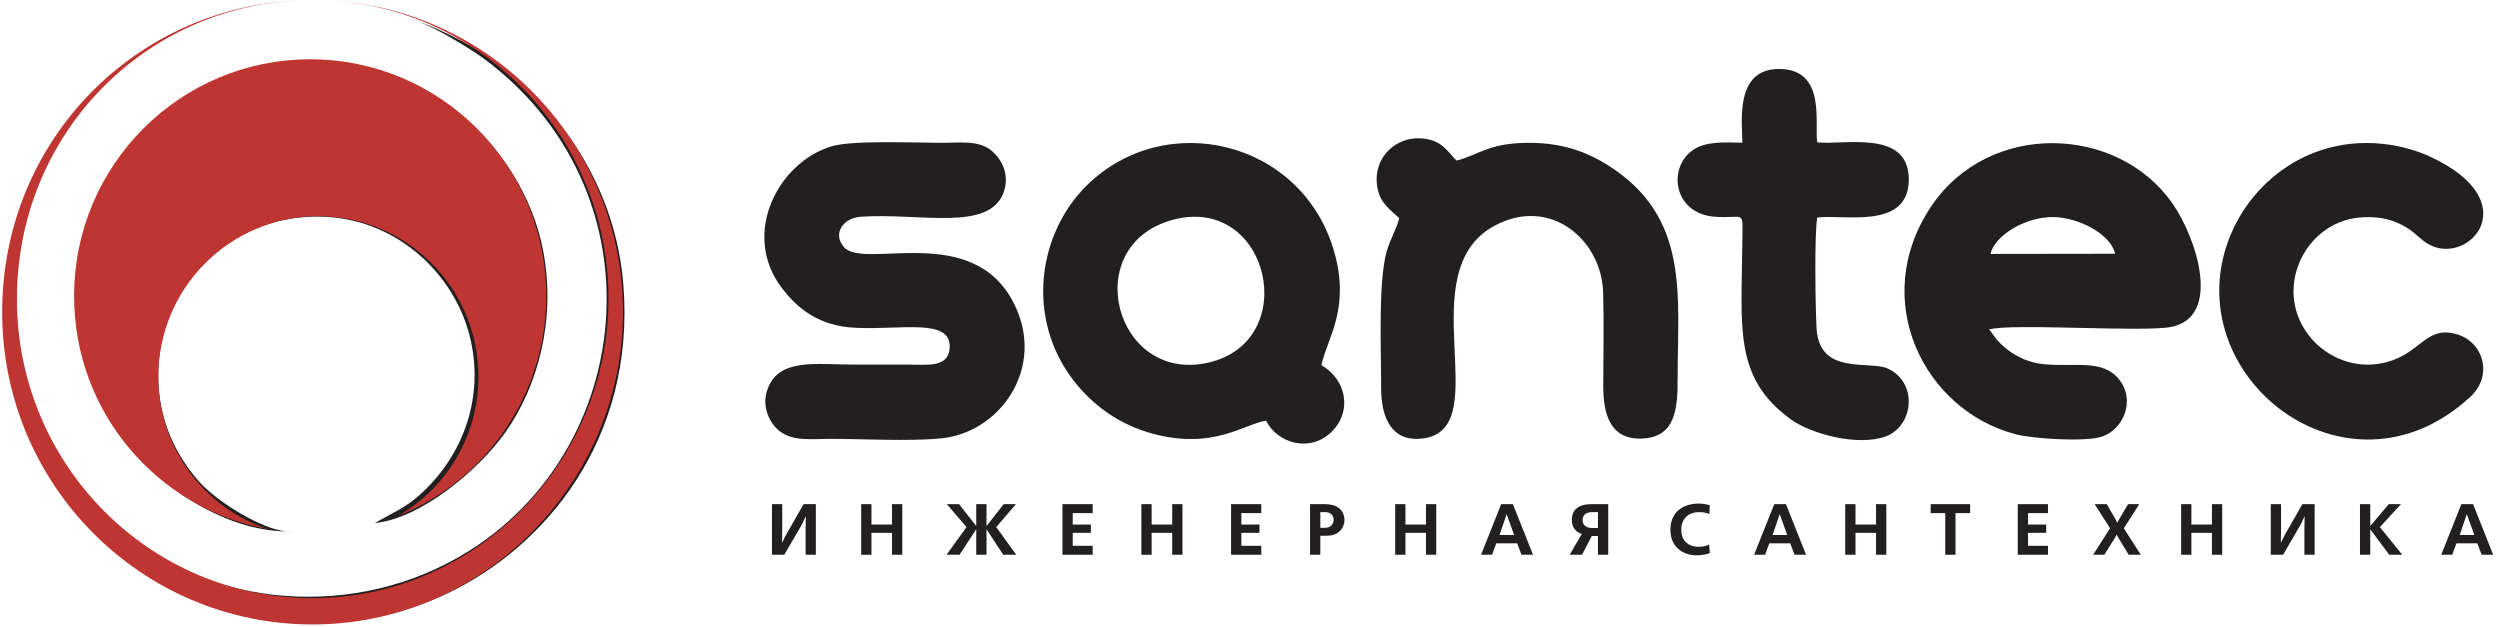
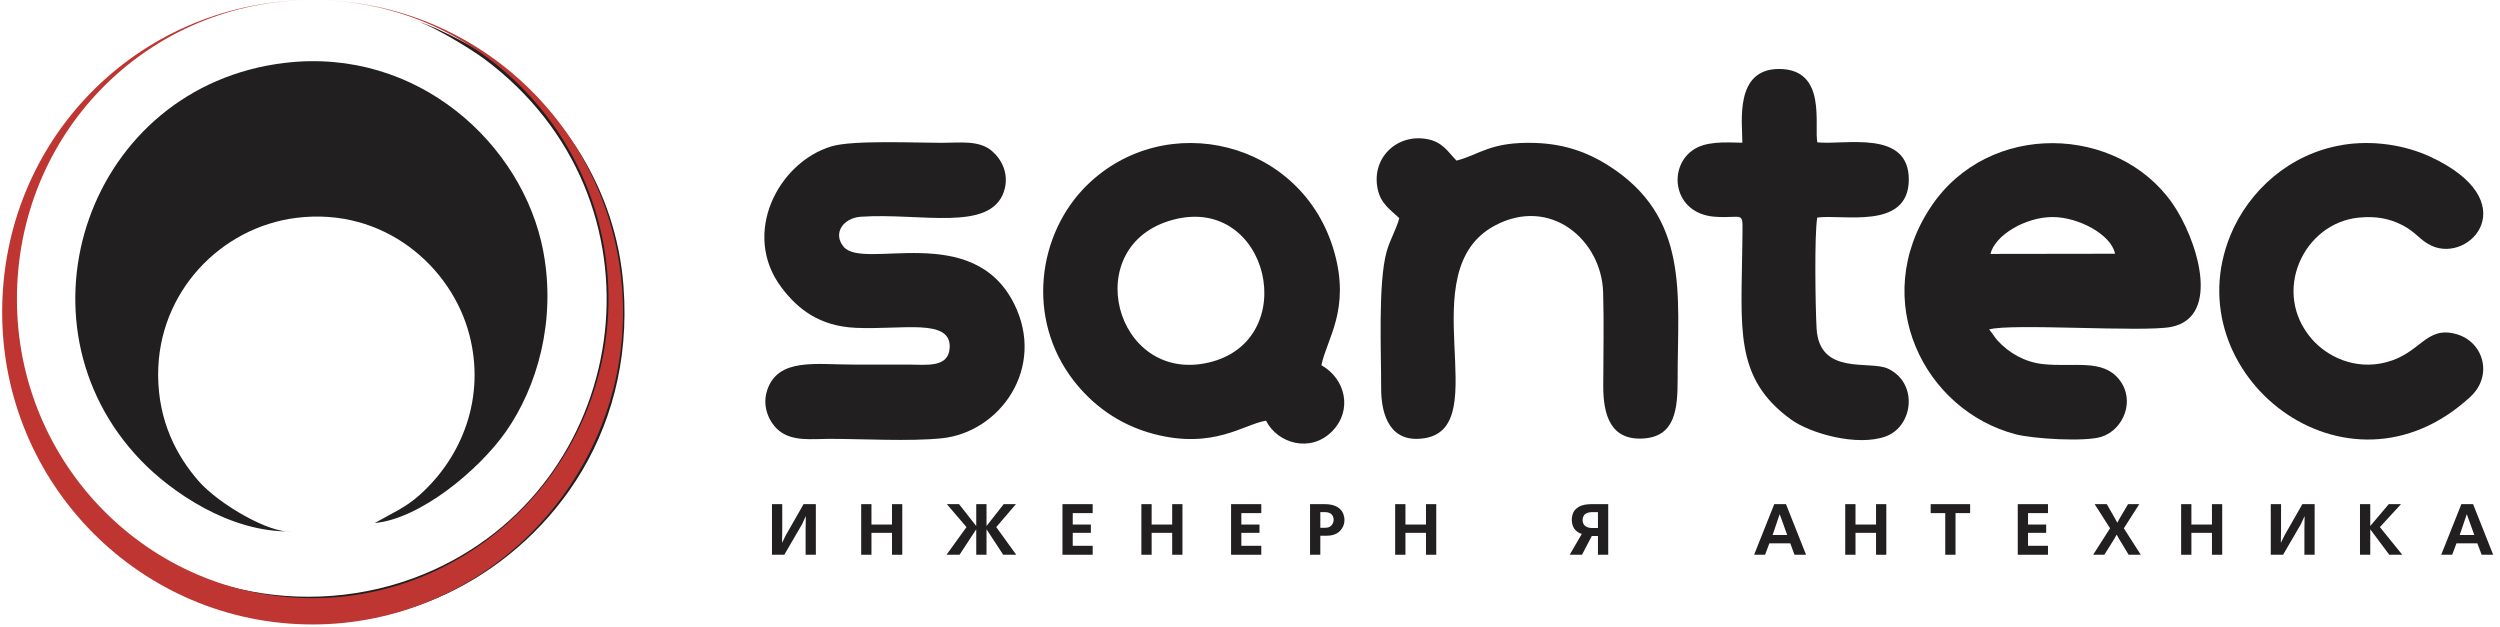
<svg xmlns="http://www.w3.org/2000/svg" width="415" height="104" viewBox="0 0 415 104" fill="none">
  <g clip-path="url(#clip0_32_78)">
    <path fill-rule="evenodd" clip-rule="evenodd" d="M48.42 88.2C44.89 88.65 36.32 83.69 32.98 79.87C29.36 75.73 26.27 69.98 26.25 62.22C26.22 48.48 36.66 37.75 49.14 36.17C63.74 34.32 74.99 44.29 77.92 55.59C80.58 65.82 76.87 75.68 69.72 82.11C67.27 84.31 65.25 85.09 62.21 86.82C69.67 86.16 79.43 78.11 83.95 71.69C89.18 64.25 92.36 53.23 90.18 41.7C86.84 23.99 69.35 7.79 47.27 10.44C14.6 14.35 1.33 53.43 23.34 76.38C28.34 81.59 38.15 88.46 48.4 88.21" fill="#221F20" />
    <path fill-rule="evenodd" clip-rule="evenodd" d="M67.92 3.23C70.48 3.35 78.17 8.13 80.39 9.78C111.61 33.03 105.26 79.34 72.19 94.51C52.7 103.45 29.21 98.83 15.65 84.08C10.26 78.21 4.56 69.65 2.7 58.84C1.61 52.5 1.58 47.74 2.51 41.54C3.34 35.95 5.19 31.75 7.1 27.39C5.06 32.29 3.04 35.4 1.7 41.96C0.48 47.95 0.44 54.65 1.46 60.87C6.84 93.55 43.25 113.14 74.2 98.53C90.45 90.86 105.43 72.96 103.5 47.51C102.27 31.22 93.16 17.9 81.11 9.45C78.66 7.73 70.99 3.6 67.91 3.23" fill="#221F20" />
-     <path fill-rule="evenodd" clip-rule="evenodd" d="M66.13 85.63C80.52 79.81 90.68 65.67 90.68 49.15C90.68 27.44 73.13 9.84 51.49 9.84C29.85 9.84 12.3 27.44 12.3 49.15C12.3 68.44 26.15 84.49 44.43 87.82C33.88 84.29 26.28 74.3 26.28 62.54C26.28 47.82 38.18 35.89 52.85 35.89C67.52 35.89 79.42 47.82 79.42 62.54C79.42 72.41 74.08 81.02 66.13 85.63Z" fill="#BE3532" />
    <path fill-rule="evenodd" clip-rule="evenodd" d="M51.92 1.75012e-09C52.35 2.05501e-08 52.77 4.31389e-06 53.19 0.02C79.72 0.7 101.01 22.66 101.01 49.65C101.01 76.64 79.03 99.29 51.91 99.29C24.79 99.29 2.81 77.06 2.81 49.65C2.81 22.24 24.11 0.71 50.63 0.02C51.05 0.01 51.48 -1.748e-08 51.9 8.79961e-10C52.32 1.924e-08 52.75 4.31202e-06 53.17 0.02C81.04 0.7 103.42 23.64 103.42 51.83C103.42 80.02 80.35 103.66 51.89 103.66C23.43 103.66 0.36 80.46 0.36 51.83C0.36 23.2 22.74 0.7 50.61 0.02C51.03 0.01 51.46 -1.835e-08 51.88 0" fill="#BE3532" />
    <path fill-rule="evenodd" clip-rule="evenodd" d="M330.2 54.69C333.75 53.62 355.79 55.19 360.42 54.27C368.87 52.59 364.66 39.56 360.64 33.79C351.56 20.73 330.15 19.94 320.55 34.3C310.19 49.79 319.39 68.14 334.64 72.1C337.5 72.84 346.06 73.38 348.83 72.51C352.49 71.36 354.56 66.44 351.76 62.97C348.97 59.51 344.27 61 339.13 60.44C336.12 60.11 333.48 58.61 331.56 56.49C331.11 55.99 330.63 55.15 330.19 54.69M330.42 42.15C331.12 39.1 336.16 36.03 340.73 36.03C345.01 36.03 350.45 38.91 351.1 42.12L330.42 42.15Z" fill="#221F20" />
    <path fill-rule="evenodd" clip-rule="evenodd" d="M219.36 60.62C220.2 56.32 224.22 51.42 221.48 41.8C216.22 23.3 193.43 17.9 180.36 30.82C172.32 38.77 170.21 52.82 178.23 63.19C181.2 67.02 185.56 70.49 191.6 72.06C201.45 74.62 206.45 70.44 210.16 69.83C212.06 73.61 217.53 75.24 221.13 71.6C224.56 68.13 223.39 62.91 219.36 60.63M194.8 36.46C210.7 32.3 216.19 56.59 200.61 60.19C185.03 63.78 178.96 40.61 194.8 36.46Z" fill="#221F20" />
    <path fill-rule="evenodd" clip-rule="evenodd" d="M166.63 31.84C167.63 28.94 166.27 26.45 164.68 25.08C162.52 23.22 159.35 23.71 156.34 23.71C151.92 23.71 141.59 23.23 138.04 24.29C129.18 26.93 123 38.81 129.73 47.73C132.4 51.27 135.99 54.15 142.06 54.42C149.79 54.77 157.84 52.79 157.65 57.67C157.52 61.1 153.8 60.53 150.79 60.52C147.74 60.52 144.7 60.52 141.65 60.52C135.37 60.52 129.12 59.36 127.34 64.81C126.42 67.63 127.81 70.3 129.38 71.54C131.65 73.32 134.79 72.85 137.67 72.85C143.28 72.85 150.95 73.3 156.3 72.76C166.01 71.78 173.65 61.07 168.35 50.44C161.48 36.66 143.34 44.92 140.05 40.97C138.2 38.76 139.94 36.19 142.89 35.98C152.73 35.29 164.32 38.58 166.64 31.83" fill="#221F20" />
    <path fill-rule="evenodd" clip-rule="evenodd" d="M232.27 36.21C231.88 37.89 230.75 39.73 230.18 41.77C228.74 46.96 229.29 58.43 229.27 64.43C229.26 69.02 230.83 73.68 236.54 72.73C248.28 70.76 233.95 44.97 248.17 37.43C257.4 32.54 265.86 39.85 266.12 48.52C266.27 53.6 266.15 58.93 266.14 64.03C266.12 68.99 267.42 73.12 272.77 72.79C278.12 72.47 278.49 67.87 278.49 62.83C278.47 48.91 280.58 36.03 266.88 27.4C263.63 25.35 259.81 23.9 254.9 23.73C247.37 23.47 245.62 25.69 241.78 26.66C240.36 25.2 239.49 23.59 236.96 23.1C231.88 22.12 227.62 26.24 228.69 31.36C229.21 33.84 230.77 34.78 232.27 36.2" fill="#221F20" />
    <path fill-rule="evenodd" clip-rule="evenodd" d="M388.78 24.08C380.05 25.53 373.27 31.68 370.24 39.08C360.83 62.08 389.49 84.93 410.1 65.85C413.87 62.36 412.31 56.72 407.71 55.45C402.66 54.06 401.88 58.64 396.09 60.14C390.89 61.48 386.31 59.18 383.79 56.31C376.97 48.52 382.39 37 391.58 36.12C394.4 35.85 396.63 36.26 398.79 37.37C401.08 38.55 401.78 39.95 403.65 40.8C410.14 43.75 419.28 33.36 403.41 26.01C399.26 24.09 393.92 23.21 388.77 24.07" fill="#221F20" />
    <path fill-rule="evenodd" clip-rule="evenodd" d="M289.24 23.69C286.23 23.62 283.13 23.42 280.96 24.95C276.79 27.9 277.79 35.48 284.67 35.98C289.74 36.35 289.28 34.54 289.23 40.18C289.11 54.38 287.72 62.71 297.33 69.65C300.55 71.98 308.3 74.14 312.99 72.46C317.64 70.79 318.47 63.55 313.37 61.18C310.37 59.79 301.99 62.41 301.55 54.49C301.36 51.06 301.17 39.02 301.66 36.12C305.81 35.51 316.78 38.27 316.86 29.88C316.94 21.4 306.13 24.12 301.68 23.63C301.11 20.83 303.33 11.53 295.41 11.45C287.86 11.38 289.24 20.34 289.23 23.69" fill="#221F20" />
    <path d="M128.148 83.688H129.853V88.012L129.818 90.051H129.853L130.457 88.826L133.392 83.688H135.431V92.09H133.732V87.76L133.767 85.733H133.732L133.152 87.004L130.193 92.09H128.148V83.688Z" fill="#221F20" />
    <path d="M142.958 83.688H144.663V87.074H148.073V83.688H149.778V92.09H148.073V88.451H144.663V92.09H142.958V83.688Z" fill="#221F20" />
    <path d="M162.056 83.688H163.761V87.279H163.796L166.614 83.688H168.642L165.378 87.496L168.694 92.09H166.532L163.796 87.912H163.761V92.09H162.056V87.912H162.021L159.284 92.09H157.122L160.438 87.496L157.175 83.688H159.202L162.021 87.279H162.056V83.688Z" fill="#221F20" />
    <path d="M176.368 83.688H181.384V85.176H178.073V87.074H181.085V88.451H178.073V90.602H181.384V92.09H176.368V83.688Z" fill="#221F20" />
    <path d="M189.468 83.688H191.173V87.074H194.583V83.688H196.288V92.09H194.583V88.451H191.173V92.09H189.468V83.688Z" fill="#221F20" />
    <path d="M204.358 83.688H209.374V85.176H206.063V87.074H209.075V88.451H206.063V90.602H209.374V92.09H204.358V83.688Z" fill="#221F20" />
    <path d="M217.468 83.688H219.952C220.37 83.688 220.749 83.729 221.089 83.811C221.429 83.889 221.708 83.99 221.927 84.115C222.146 84.237 222.337 84.385 222.501 84.561C222.665 84.733 222.788 84.899 222.87 85.059C222.956 85.219 223.023 85.389 223.069 85.569C223.12 85.748 223.152 85.893 223.163 86.002C223.175 86.112 223.181 86.217 223.181 86.319C223.181 86.549 223.15 86.781 223.087 87.016C223.025 87.246 222.919 87.479 222.771 87.713C222.622 87.947 222.441 88.154 222.226 88.334C222.011 88.51 221.734 88.654 221.394 88.768C221.058 88.877 220.683 88.932 220.269 88.932H219.173V92.09H217.468V83.688ZM219.173 87.613H219.952C220.429 87.613 220.786 87.481 221.025 87.215C221.263 86.949 221.382 86.635 221.382 86.272C221.382 85.9 221.261 85.598 221.019 85.363C220.777 85.129 220.421 85.012 219.952 85.012H219.173V87.613Z" fill="#221F20" />
    <path d="M231.598 83.688H233.303V87.074H236.713V83.688H238.418V92.09H236.713V88.451H233.303V92.09H231.598V83.688Z" fill="#221F20" />
-     <path d="M249.197 83.688H251.143L254.477 92.09H252.561L251.852 90.192H248.383L247.674 92.09H245.852L249.197 83.688ZM248.922 88.815H251.348L250.111 85.381H250.088L248.922 88.815Z" fill="#221F20" />
    <path d="M266.964 83.688V92.09H265.259V88.973H264.24L262.611 92.09H260.572L262.576 88.633C262.427 88.586 262.285 88.529 262.148 88.463C262.011 88.393 261.865 88.293 261.709 88.164C261.552 88.035 261.418 87.889 261.304 87.725C261.195 87.561 261.103 87.354 261.029 87.104C260.955 86.854 260.918 86.58 260.918 86.283C260.918 86.002 260.951 85.742 261.017 85.504C261.084 85.266 261.166 85.063 261.263 84.895C261.365 84.727 261.494 84.576 261.65 84.444C261.81 84.307 261.961 84.197 262.101 84.115C262.246 84.033 262.418 83.963 262.617 83.904C262.816 83.846 262.98 83.803 263.109 83.775C263.242 83.748 263.402 83.729 263.589 83.717C263.777 83.701 263.902 83.694 263.964 83.694C264.031 83.69 264.123 83.688 264.24 83.688H266.964ZM265.259 87.649V85.012H264.293C264.027 85.012 263.795 85.045 263.595 85.112C263.396 85.174 263.242 85.252 263.132 85.346C263.023 85.436 262.935 85.545 262.869 85.674C262.806 85.799 262.765 85.912 262.746 86.014C262.726 86.115 262.716 86.221 262.716 86.33C262.716 86.51 262.742 86.672 262.793 86.817C262.847 86.957 262.914 87.072 262.992 87.162C263.07 87.252 263.164 87.33 263.273 87.397C263.386 87.463 263.49 87.512 263.584 87.543C263.677 87.574 263.781 87.6 263.894 87.619C264.011 87.635 264.095 87.645 264.146 87.649C264.197 87.649 264.25 87.649 264.304 87.649H265.259Z" fill="#221F20" />
-     <path d="M283.723 90.397L283.828 91.826C283.125 92.065 282.402 92.184 281.66 92.184C281.23 92.184 280.811 92.137 280.4 92.043C279.994 91.945 279.6 91.787 279.217 91.569C278.838 91.346 278.506 91.074 278.221 90.754C277.939 90.434 277.713 90.031 277.541 89.547C277.373 89.063 277.289 88.525 277.289 87.936C277.289 87.229 277.408 86.598 277.647 86.043C277.885 85.484 278.215 85.029 278.637 84.678C279.063 84.322 279.557 84.053 280.119 83.869C280.686 83.686 281.303 83.594 281.971 83.594C282.611 83.594 283.23 83.69 283.828 83.881L283.758 85.322C283.23 85.115 282.674 85.012 282.088 85.012C281.158 85.012 280.426 85.278 279.891 85.809C279.355 86.34 279.088 87.041 279.088 87.912C279.088 88.307 279.139 88.666 279.24 88.99C279.346 89.311 279.486 89.58 279.662 89.799C279.842 90.018 280.055 90.201 280.301 90.35C280.551 90.498 280.814 90.606 281.092 90.672C281.369 90.738 281.662 90.772 281.971 90.772C282.592 90.772 283.176 90.647 283.723 90.397Z" fill="#221F20" />
    <path d="M294.527 83.688H296.473L299.807 92.09H297.891L297.182 90.192H293.713L293.004 92.09H291.182L294.527 83.688ZM294.252 88.815H296.678L295.441 85.381H295.418L294.252 88.815Z" fill="#221F20" />
    <path d="M306.308 83.688H308.013V87.074H311.423V83.688H313.128V92.09H311.423V88.451H308.013V92.09H306.308V83.688Z" fill="#221F20" />
    <path d="M320.492 83.688H327.042V85.176H324.617V92.09H322.912V85.176H320.492V83.688Z" fill="#221F20" />
    <path d="M334.948 83.688H339.964V85.176H336.653V87.074H339.665V88.451H336.653V90.602H339.964V92.09H334.948V83.688Z" fill="#221F20" />
    <path d="M347.712 83.688H349.728L351.07 86.031L351.456 86.74H351.492L351.878 86.031L353.255 83.688H355.118L352.558 87.695L355.37 92.09H353.355L351.743 89.424L351.386 88.779H351.351L350.988 89.424L349.318 92.09H347.46L350.267 87.695L347.712 83.688Z" fill="#221F20" />
    <path d="M362.068 83.688H363.773V87.074H367.183V83.688H368.888V92.09H367.183V88.451H363.773V92.09H362.068V83.688Z" fill="#221F20" />
    <path d="M376.948 83.688H378.653V88.012L378.618 90.051H378.653L379.256 88.826L382.192 83.688H384.231V92.09H382.532V87.76L382.567 85.733H382.532L381.952 87.004L378.993 92.09H376.948V83.688Z" fill="#221F20" />
    <path d="M391.758 83.688H393.463V87.279H393.498L396.533 83.688H398.566L395.063 87.496L398.777 92.09H396.621L393.498 87.912H393.463V92.09H391.758V83.688Z" fill="#221F20" />
    <path d="M408.587 83.688H410.533L413.867 92.09H411.951L411.242 90.192H407.773L407.064 92.09H405.242L408.587 83.688ZM408.312 88.815H410.738L409.501 85.381H409.478L408.312 88.815Z" fill="#221F20" />
  </g>
  <defs>
    <clipPath id="clip0_32_78">
      <rect width="415" height="104" fill="white" />
    </clipPath>
  </defs>
</svg>